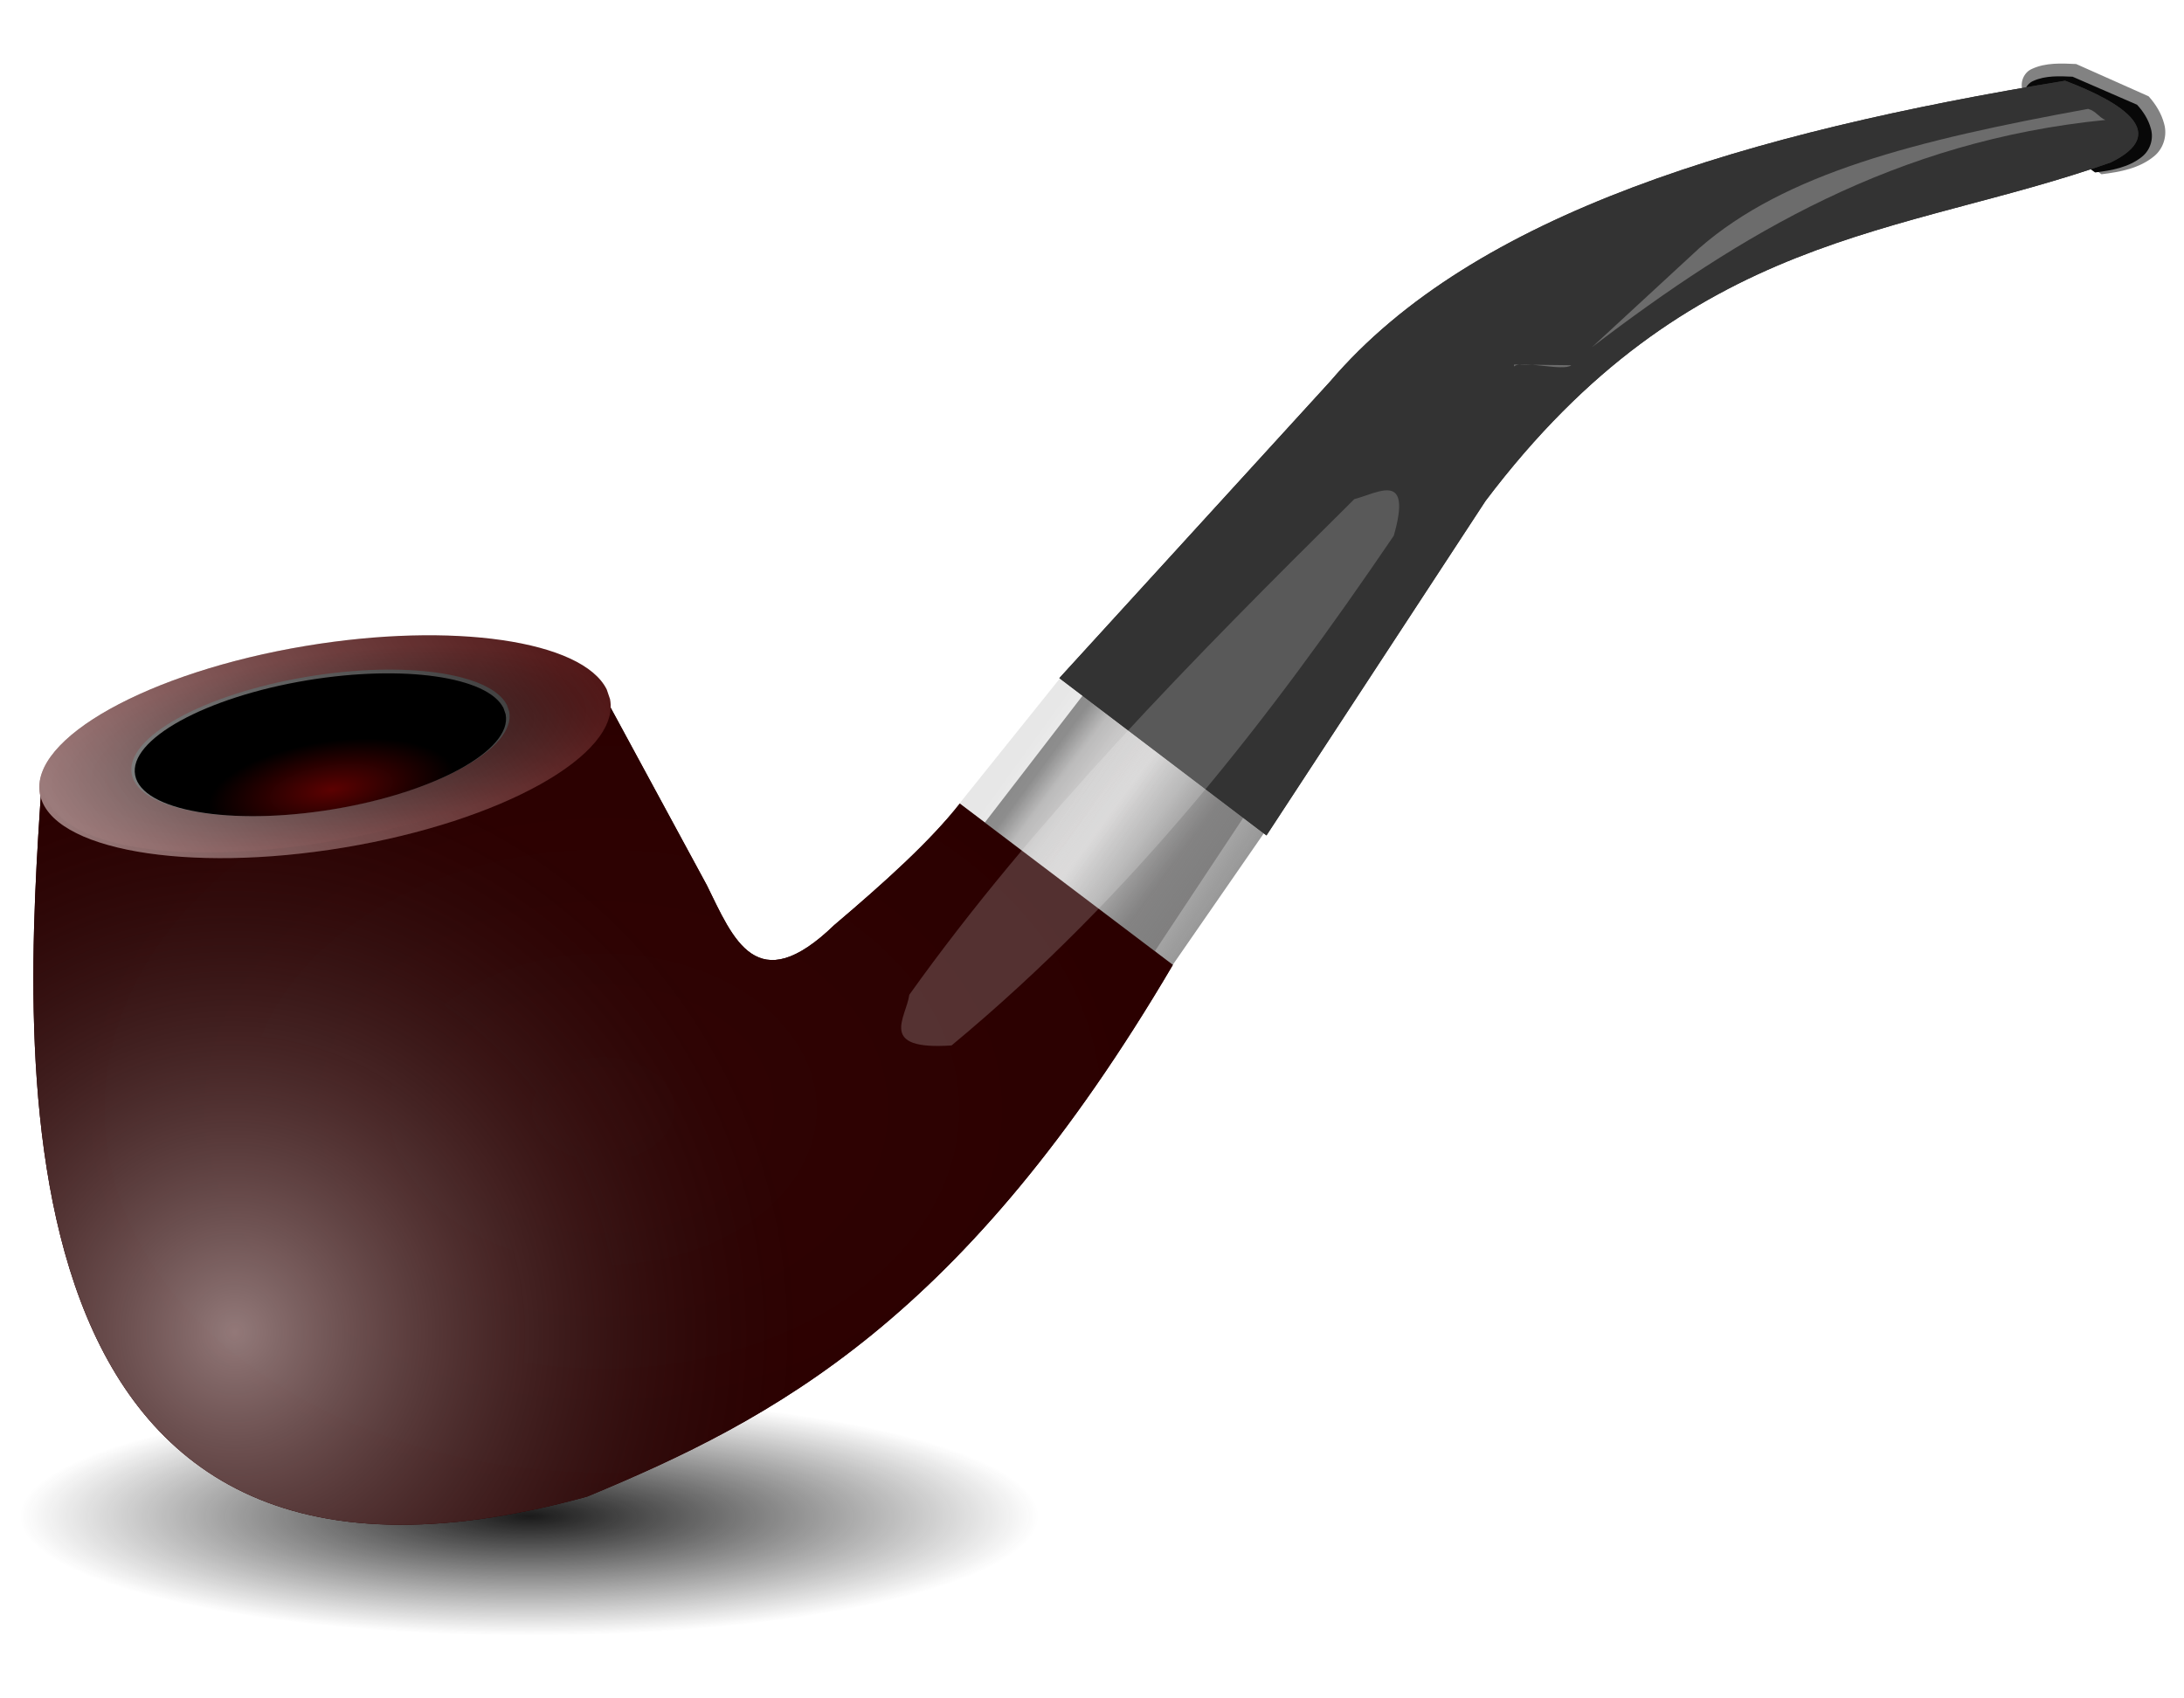
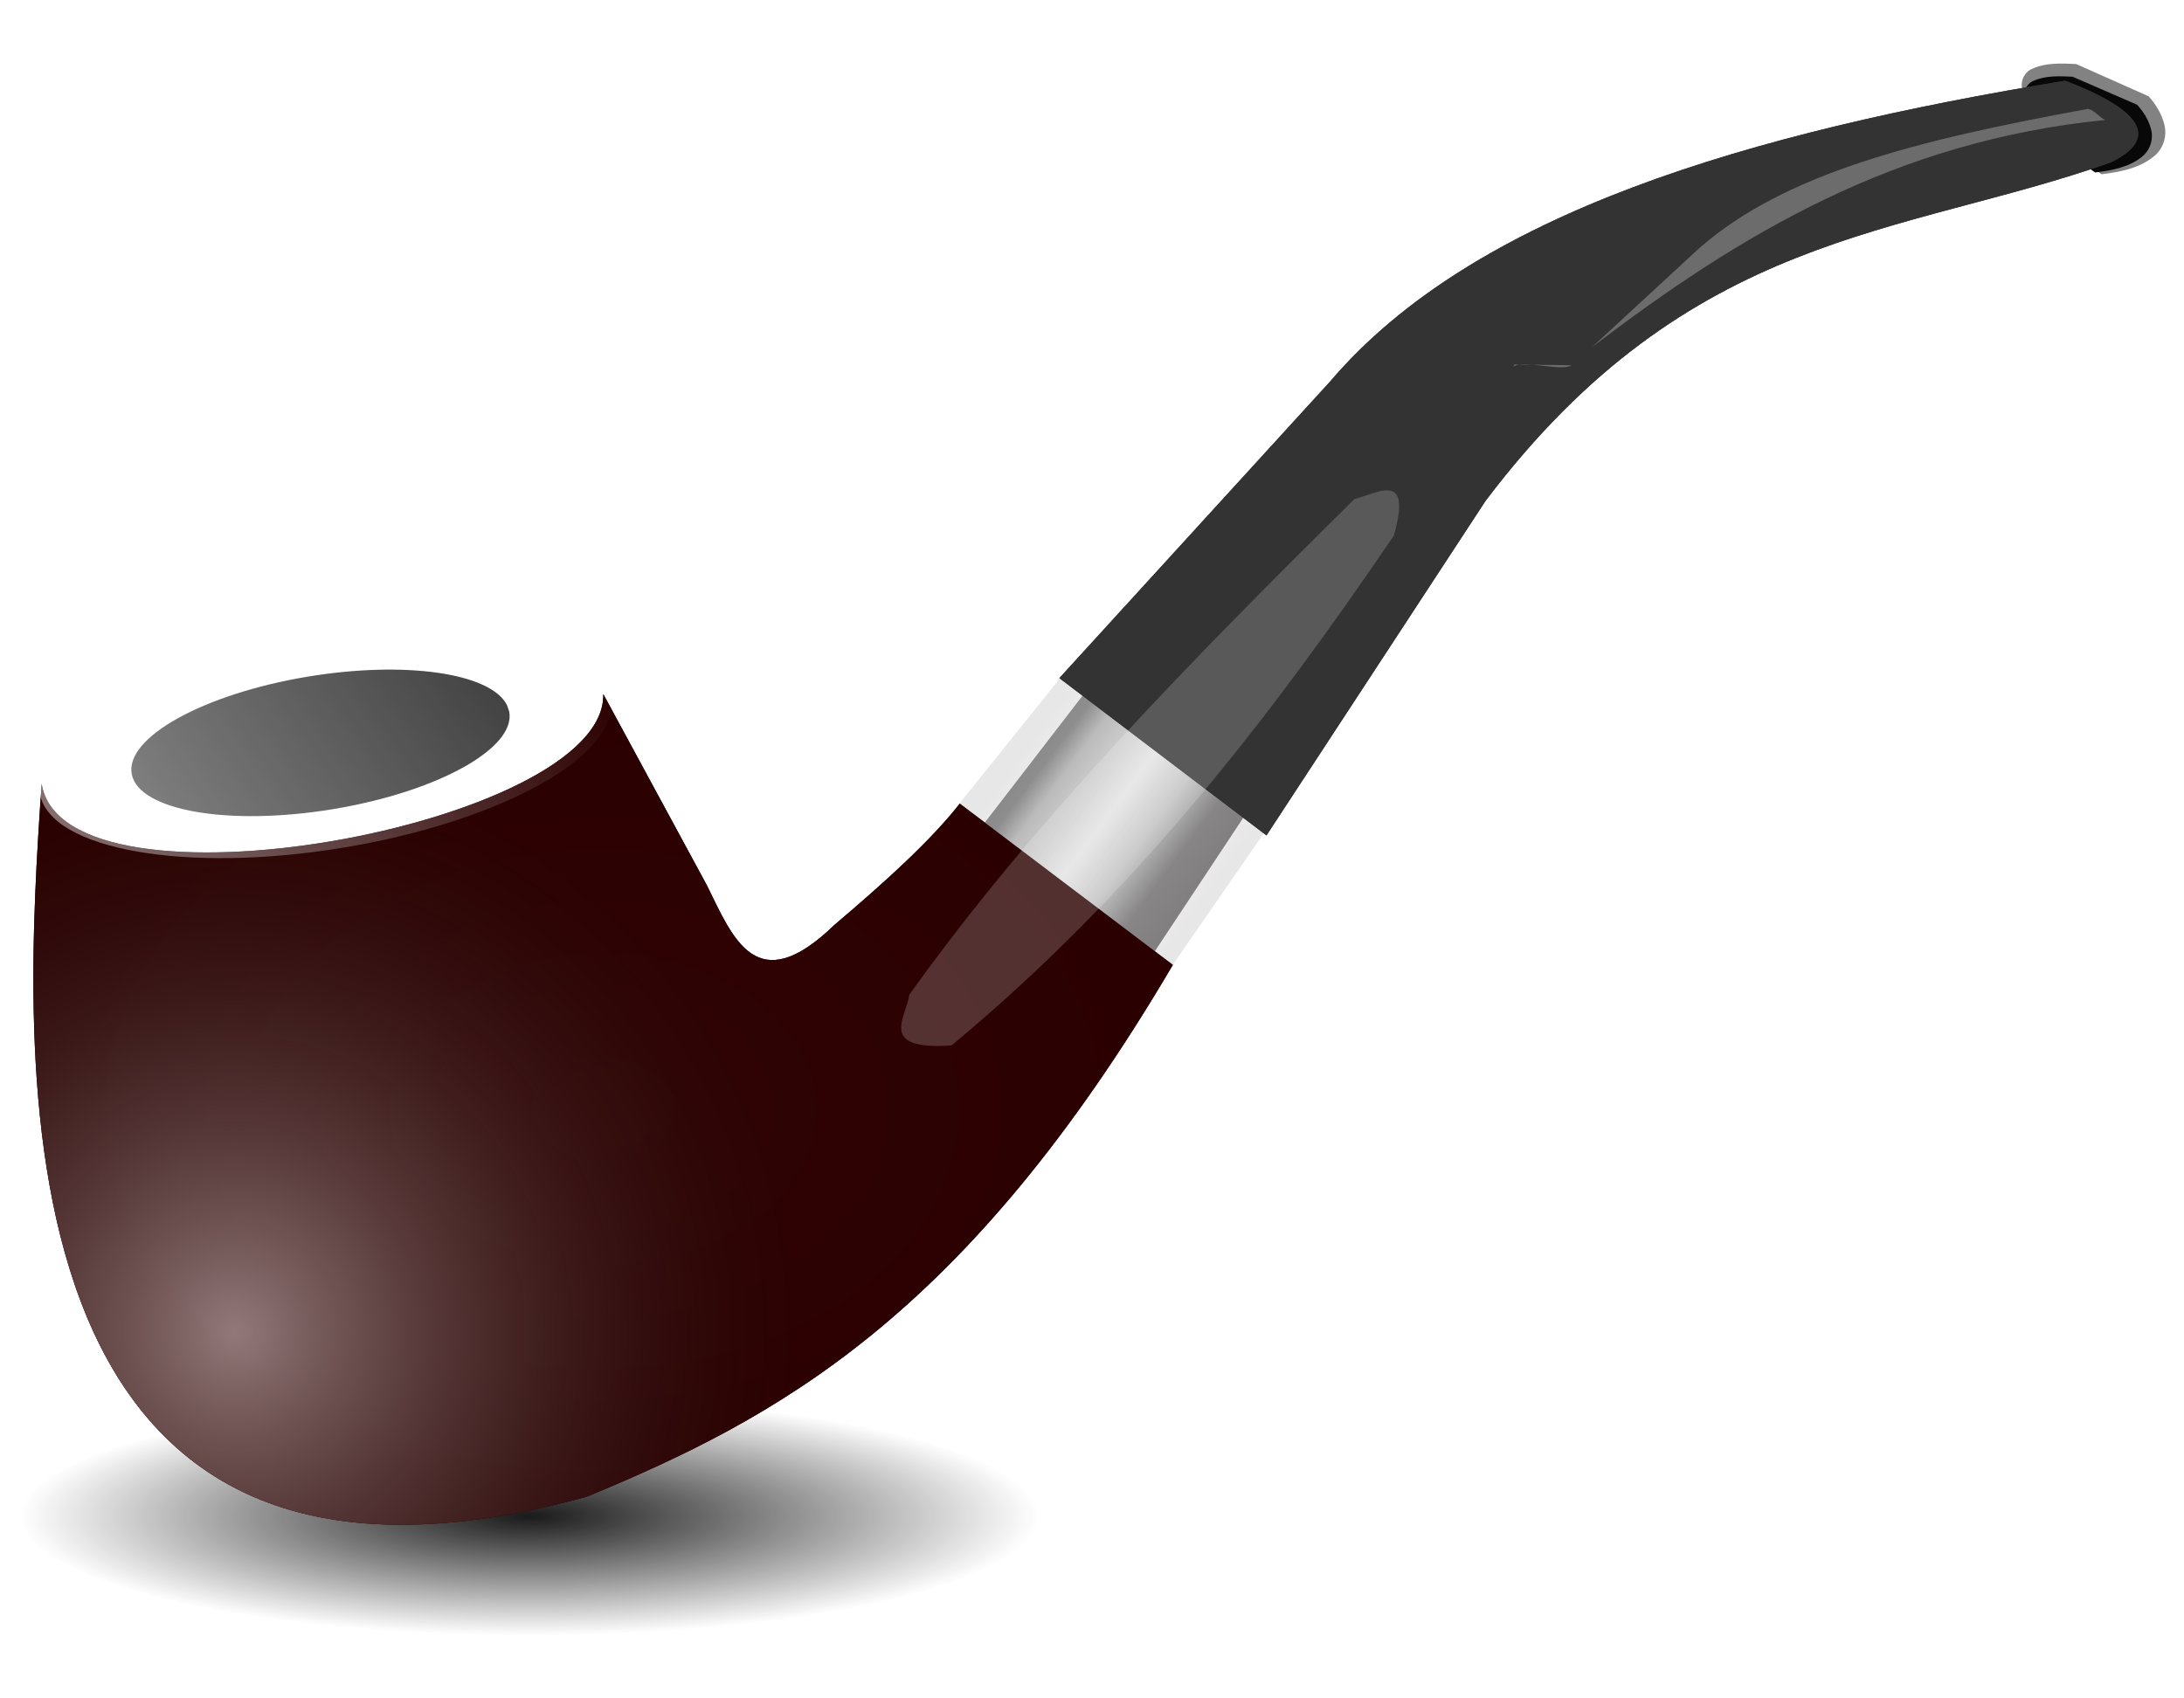
<svg xmlns="http://www.w3.org/2000/svg" xmlns:ns1="http://www.inkscape.org/namespaces/inkscape" xmlns:ns2="http://sodipodi.sourceforge.net/DTD/sodipodi-0.dtd" xmlns:xlink="http://www.w3.org/1999/xlink" width="900" height="700" id="svg2" version="1.1" ns1:version="0.48.3.1 r9886" ns2:docname="pipe.svg" ns1:export-filename="/home/hb205/Masaüstü/pipe.png" ns1:export-xdpi="300" ns1:export-ydpi="300">
  <defs id="defs4">
    <linearGradient ns1:collect="always" id="linearGradient4055">
      <stop style="stop-color:#1a1a1a;stop-opacity:1;" offset="0" id="stop4057" />
      <stop style="stop-color:#1a1a1a;stop-opacity:0;" offset="1" id="stop4059" />
    </linearGradient>
    <linearGradient ns1:collect="always" id="linearGradient3916">
      <stop style="stop-color:#ffffff;stop-opacity:1;" offset="0" id="stop3918" />
      <stop style="stop-color:#ffffff;stop-opacity:0;" offset="1" id="stop3920" />
    </linearGradient>
    <linearGradient id="linearGradient3906">
      <stop style="stop-color:#f6eded;stop-opacity:1;" offset="0" id="stop3908" />
      <stop style="stop-color:#1a1a1a;stop-opacity:0;" offset="1" id="stop3910" />
    </linearGradient>
    <linearGradient id="linearGradient3866">
      <stop style="stop-color:#300404;stop-opacity:1;" offset="0" id="stop3868" />
      <stop style="stop-color:#2b0000;stop-opacity:1;" offset="1" id="stop3870" />
    </linearGradient>
    <linearGradient id="linearGradient3848">
      <stop style="stop-color:#5c0101;stop-opacity:1;" offset="0" id="stop3850" />
      <stop style="stop-color:#000000;stop-opacity:1;" offset="1" id="stop3852" />
    </linearGradient>
    <linearGradient id="linearGradient3830">
      <stop style="stop-color:#000000;stop-opacity:1;" offset="0" id="stop3832" />
      <stop id="stop3838" offset="0.674" style="stop-color:#360f0f;stop-opacity:1;" />
      <stop style="stop-color:#501616;stop-opacity:1;" offset="1" id="stop3834" />
    </linearGradient>
    <linearGradient ns1:collect="always" id="linearGradient3808">
      <stop style="stop-color:#808080;stop-opacity:1;" offset="0" id="stop3810" />
      <stop style="stop-color:#808080;stop-opacity:0;" offset="1" id="stop3812" />
    </linearGradient>
    <linearGradient id="linearGradient3796">
      <stop style="stop-color:#cccccc;stop-opacity:1;" offset="0" id="stop3798" />
      <stop id="stop3804" offset="0.471" style="stop-color:#ffffff;stop-opacity:1;" />
      <stop style="stop-color:#cccccc;stop-opacity:1;" offset="1" id="stop3800" />
    </linearGradient>
    <linearGradient id="linearGradient3782">
      <stop style="stop-color:#484848;stop-opacity:1;" offset="0" id="stop3784" />
      <stop id="stop3794" offset="0.137" style="stop-color:#989797;stop-opacity:1;" />
      <stop id="stop3790" offset="0.5" style="stop-color:#cbc8c8;stop-opacity:1;" />
      <stop style="stop-color:#989797;stop-opacity:1;" offset="0.75" id="stop3792" />
      <stop style="stop-color:#353232;stop-opacity:1;" offset="1" id="stop3786" />
    </linearGradient>
    <filter ns1:collect="always" id="filter3842" color-interpolation-filters="sRGB">
      <feGaussianBlur ns1:collect="always" stdDeviation="1.081" id="feGaussianBlur3844" />
    </filter>
    <radialGradient ns1:collect="always" xlink:href="#linearGradient4055" id="radialGradient4086" gradientUnits="userSpaceOnUse" gradientTransform="matrix(1,0,0,0.108,0,677.838)" cx="436.429" cy="760" fx="436.429" fy="760" r="396.429" />
    <radialGradient ns1:collect="always" xlink:href="#linearGradient3866" id="radialGradient4088" gradientUnits="userSpaceOnUse" gradientTransform="matrix(1,0,0,0.729,0,151.206)" cx="264.95" cy="558.278" fx="264.95" fy="558.278" r="204.336" />
    <linearGradient ns1:collect="always" xlink:href="#linearGradient3782" id="linearGradient4090" gradientUnits="userSpaceOnUse" x1="425.801" y1="430.653" x2="472.806" y2="465.891" />
    <linearGradient ns1:collect="always" xlink:href="#linearGradient3796" id="linearGradient4092" gradientUnits="userSpaceOnUse" x1="414.713" y1="431.088" x2="482.907" y2="480.081" />
    <linearGradient ns1:collect="always" xlink:href="#linearGradient3808" id="linearGradient4094" gradientUnits="userSpaceOnUse" x1="490.177" y1="482.302" x2="434.871" y2="444.674" />
    <radialGradient ns1:collect="always" xlink:href="#linearGradient3866" id="radialGradient4096" gradientUnits="userSpaceOnUse" gradientTransform="matrix(1,0,0,0.729,0,151.206)" cx="264.95" cy="558.278" fx="264.95" fy="558.278" r="204.336" />
    <radialGradient ns1:collect="always" xlink:href="#linearGradient3830" id="radialGradient4098" gradientUnits="userSpaceOnUse" gradientTransform="matrix(0.979,0.009,-0.003,0.369,4.613,286.335)" cx="148.24" cy="455.533" fx="148.24" fy="455.533" r="73.489" />
    <linearGradient ns1:collect="always" xlink:href="#linearGradient3916" id="linearGradient4100" gradientUnits="userSpaceOnUse" x1="-76.055" y1="564.436" x2="221.411" y2="448.966" />
    <radialGradient ns1:collect="always" xlink:href="#linearGradient3848" id="radialGradient4102" gradientUnits="userSpaceOnUse" gradientTransform="matrix(0.66,0.012,-0.008,0.3,55.009,317.02)" cx="149.014" cy="525.54" fx="149.014" fy="525.54" r="73.489" />
    <radialGradient ns1:collect="always" xlink:href="#linearGradient3906" id="radialGradient4104" gradientUnits="userSpaceOnUse" gradientTransform="matrix(0.993,-0.116,0.119,1.016,-78.327,-24.865)" cx="132.62" cy="667.723" fx="132.62" fy="667.723" r="204.336" />
  </defs>
  <ns2:namedview id="base" pagecolor="#ffffff" bordercolor="#666666" borderopacity="1.0" ns1:pageopacity="0.0" ns1:pageshadow="2" ns1:zoom="0.35" ns1:cx="-221.07248" ns1:cy="595.63734" ns1:document-units="px" ns1:current-layer="layer2" showgrid="false" ns1:window-width="1600" ns1:window-height="820" ns1:window-x="0" ns1:window-y="25" ns1:window-maximized="1" />
  <g ns1:groupmode="layer" id="layer2" ns1:label="above" transform="translate(0,-200)">
    <g id="g4063" transform="matrix(1.149,0,0,1.149,-55.885,15.784)">
      <path transform="matrix(0.461,0,0,1,37.264,-55.714)" ns2:open="true" ns2:end="6.1846048" ns2:start="0" d="m 832.857,760 c 0,23.669 -177.487,42.857 -396.429,42.857 C 217.487,802.857 40,783.669 40,760 c 0,-23.669 177.487,-42.857 396.429,-42.857 203.831,0 374.443,16.71 394.504,38.639" ns2:ry="42.857143" ns2:rx="396.42856" ns2:cy="760" ns2:cx="436.42856" id="path4053" style="fill:url(#radialGradient4086);fill-opacity:1;stroke:none" ns2:type="arc" />
      <g id="g3924">
        <path ns2:nodetypes="cccccccc" ns1:connector-curvature="0" id="path3874" d="m 392.857,448.571 76.429,57.857 c -74.798,127.148 -142.691,162.795 -210,190.714 C 41.775,757.126 57.247,535.028 63.571,441.429 71.489,492.064 266.356,456.466 265,409.286 l 37.143,68.571 c 9.47,19.183 17.774,41.28 45.714,14.286 18.016,-15.278 34.537,-30.182 45,-43.571 z" style="fill:url(#radialGradient4088);fill-opacity:1;stroke:none" />
        <g id="g3826">
          <path style="fill:#828282;fill-opacity:1;stroke:none" d="m 793.237,183.29 c -5.27,-0.237 -10.861,-0.542 -15.787,1.726 -2.837,1.185 -4.338,4.539 -3.497,7.531 1.388,5.644 5.213,10.21 8.796,14.564 1.745,1.967 3.367,4.107 5.61,5.506 4.654,3.405 9.307,6.811 13.961,10.216 6.609,-0.809 13.609,-2.08 18.913,-6.491 3.31,-2.699 4.766,-7.4 3.58,-11.564 -0.959,-3.727 -3.054,-7.122 -5.585,-9.912 -8.663,-3.859 -17.327,-7.718 -25.99,-11.577 z" id="path3000" ns1:connector-curvature="0" />
          <path ns1:connector-curvature="0" id="path2997" d="m 791.96,187.842 c -4.689,-0.206 -9.664,-0.471 -14.047,1.499 -2.525,1.029 -3.86,3.942 -3.111,6.541 1.235,4.902 4.639,8.868 7.826,12.649 1.553,1.709 2.996,3.567 4.992,4.782 4.141,2.958 8.281,5.915 12.422,8.873 5.88,-0.702 12.109,-1.806 16.829,-5.638 2.945,-2.344 4.241,-6.427 3.185,-10.044 -0.853,-3.237 -2.718,-6.186 -4.969,-8.609 -7.709,-3.352 -15.417,-6.703 -23.126,-10.055 z" style="fill:#080808;fill-opacity:1;stroke:none" />
        </g>
        <g id="g3820">
          <path ns2:nodetypes="cccccc" ns1:connector-curvature="0" id="path3004" d="m 442.857,402.143 -52.569,68.232 64.336,43.536 51.804,-78.196 -57.857,-41.429 z" style="fill:url(#linearGradient4090);fill-opacity:1;stroke:none" />
          <g id="g3816">
            <path style="opacity:0.48;fill:url(#linearGradient4092);fill-opacity:1;stroke:none" d="M 386.429,456.429 430,402.143 l 72.857,55.714 -38.571,55.714 z" id="path3006" ns1:connector-curvature="0" />
-             <path ns1:connector-curvature="0" id="path3806" d="M 386.429,456.429 430,402.143 l 72.857,55.714 -38.571,55.714 z" style="opacity:0.806;fill:url(#linearGradient4094);fill-opacity:1;stroke:none" />
          </g>
        </g>
        <path style="fill:#333333;stroke:none" d="M 428.571,403.571 502.857,460 581.429,340 c 73.345,-97.143 149.176,-94.873 224.286,-121.429 20.894,-10.264 5.057,-21.136 -16.429,-29.286 -113.619,18.63 -212.087,47.447 -263.571,107.857 z" id="path3002" ns1:connector-curvature="0" ns2:nodetypes="ccccccc" />
        <path style="fill:url(#radialGradient4096);fill-opacity:1;stroke:none" d="m 392.857,448.571 76.429,57.857 c -74.798,127.148 -142.691,162.795 -210,190.714 C 41.775,757.126 57.247,535.028 63.571,441.429 71.489,492.064 266.356,456.466 265,409.286 l 37.143,68.571 c 9.47,19.183 17.774,41.28 45.714,14.286 18.016,-15.278 34.537,-30.182 45,-43.571 z" id="path3008" ns1:connector-curvature="0" ns2:nodetypes="cccccccc" />
-         <path ns2:type="arc" style="fill:url(#radialGradient4098);fill-opacity:1;stroke:none" id="path3010" ns2:cx="148.23988" ns2:cy="455.53287" ns2:rx="73.488594" ns2:ry="29.7995" d="m 221.728,455.533 c 0,16.458 -32.902,29.799 -73.489,29.799 -40.587,0 -73.489,-13.342 -73.489,-29.799 0,-16.458 32.902,-29.799 73.489,-29.799 37.785,0 69.413,11.619 73.132,26.867" ns2:start="0" ns2:end="6.1846048" ns2:open="true" transform="matrix(1.391,-0.232,0.233,1.213,-147.134,-89.994)" />
        <path transform="matrix(0.921,-0.153,0.155,0.797,-43.559,86.422)" ns2:open="true" ns2:end="6.1846048" ns2:start="0" d="m 221.728,455.533 c 0,16.458 -32.902,29.799 -73.489,29.799 -40.587,0 -73.489,-13.342 -73.489,-29.799 0,-16.458 32.902,-29.799 73.489,-29.799 37.785,0 69.413,11.619 73.132,26.867" ns2:ry="29.7995" ns2:rx="73.488594" ns2:cy="455.53287" ns2:cx="148.23988" id="path3780" style="fill:#333333;fill-opacity:1;stroke:none;filter:url(#filter3842)" ns2:type="arc" />
        <path transform="matrix(1.391,-0.232,0.233,1.213,-147.134,-89.994)" ns2:open="true" ns2:end="6.1846048" ns2:start="0" d="m 221.728,455.533 c 0,16.458 -32.902,29.799 -73.489,29.799 -40.587,0 -73.489,-13.342 -73.489,-29.799 0,-16.458 32.902,-29.799 73.489,-29.799 37.785,0 69.413,11.619 73.132,26.867" ns2:ry="29.7995" ns2:rx="73.488594" ns2:cy="455.53287" ns2:cx="148.23988" id="path3856" style="fill:url(#linearGradient4100);fill-opacity:1;stroke:none" ns2:type="arc" />
-         <path ns2:type="arc" style="fill:url(#radialGradient4102);fill-opacity:1;stroke:none" id="path3846" ns2:cx="148.23988" ns2:cy="455.53287" ns2:rx="73.488594" ns2:ry="29.7995" d="m 221.728,455.533 c 0,16.458 -32.902,29.799 -73.489,29.799 -40.587,0 -73.489,-13.342 -73.489,-29.799 0,-16.458 32.902,-29.799 73.489,-29.799 37.785,0 69.413,11.619 73.132,26.867" ns2:start="0" ns2:end="6.1846048" ns2:open="true" transform="matrix(0.904,-0.149,0.152,0.777,-39.703,95.615)" />
        <path ns2:nodetypes="ccccccc" ns1:connector-curvature="0" id="path3886" d="M 428.571,403.571 502.857,460 581.429,340 c 73.345,-97.143 149.176,-94.873 224.286,-121.429 20.894,-10.264 5.057,-21.136 -16.429,-29.286 -113.619,18.63 -212.087,47.447 -263.571,107.857 z" style="fill:#333333;stroke:none" />
        <path style="opacity:0.279;fill:#ffffff;stroke:none" d="m 797.538,199.383 c -62.18,11.35 -108.733,23.193 -139.359,49.871 l -38.604,35.632 c 53.198,-40.623 108.97,-74.048 184.154,-81.529 -2.349,-0.931 -3.27,-3.152 -6.191,-3.974 z m -185.375,91.959 -20.52,-0.26 -0.019,0.704 c 2.577,-2.422 17.841,1.894 20.538,-0.443 z" id="path3896" ns1:connector-curvature="0" ns2:nodetypes="ccccccccc" />
        <path ns2:nodetypes="cccccccc" ns1:connector-curvature="0" id="path3904" d="m 392.857,448.571 76.429,57.857 c -74.798,127.148 -142.691,162.795 -210,190.714 C 41.775,757.126 57.247,535.028 63.571,441.429 71.489,492.064 266.356,456.466 265,409.286 l 37.143,68.571 c 9.47,19.183 17.774,41.28 45.714,14.286 18.016,-15.278 34.537,-30.182 45,-43.571 z" style="opacity:0.508;fill:url(#radialGradient4104);fill-opacity:1;stroke:none" />
        <path style="opacity:0.189;fill:#ffffff;stroke:none" d="M 374.767,517.152 C 419.48,454.495 476.421,396.728 534.371,339.365 c 8.711,-2.284 20.808,-10.212 14.142,13.132 -44.323,65.217 -92.906,128.303 -158.594,182.838 -26.61,1.779 -16.312,-9.863 -15.152,-18.183 z" id="path3914" ns1:connector-curvature="0" ns2:nodetypes="ccccc" />
      </g>
    </g>
  </g>
</svg>